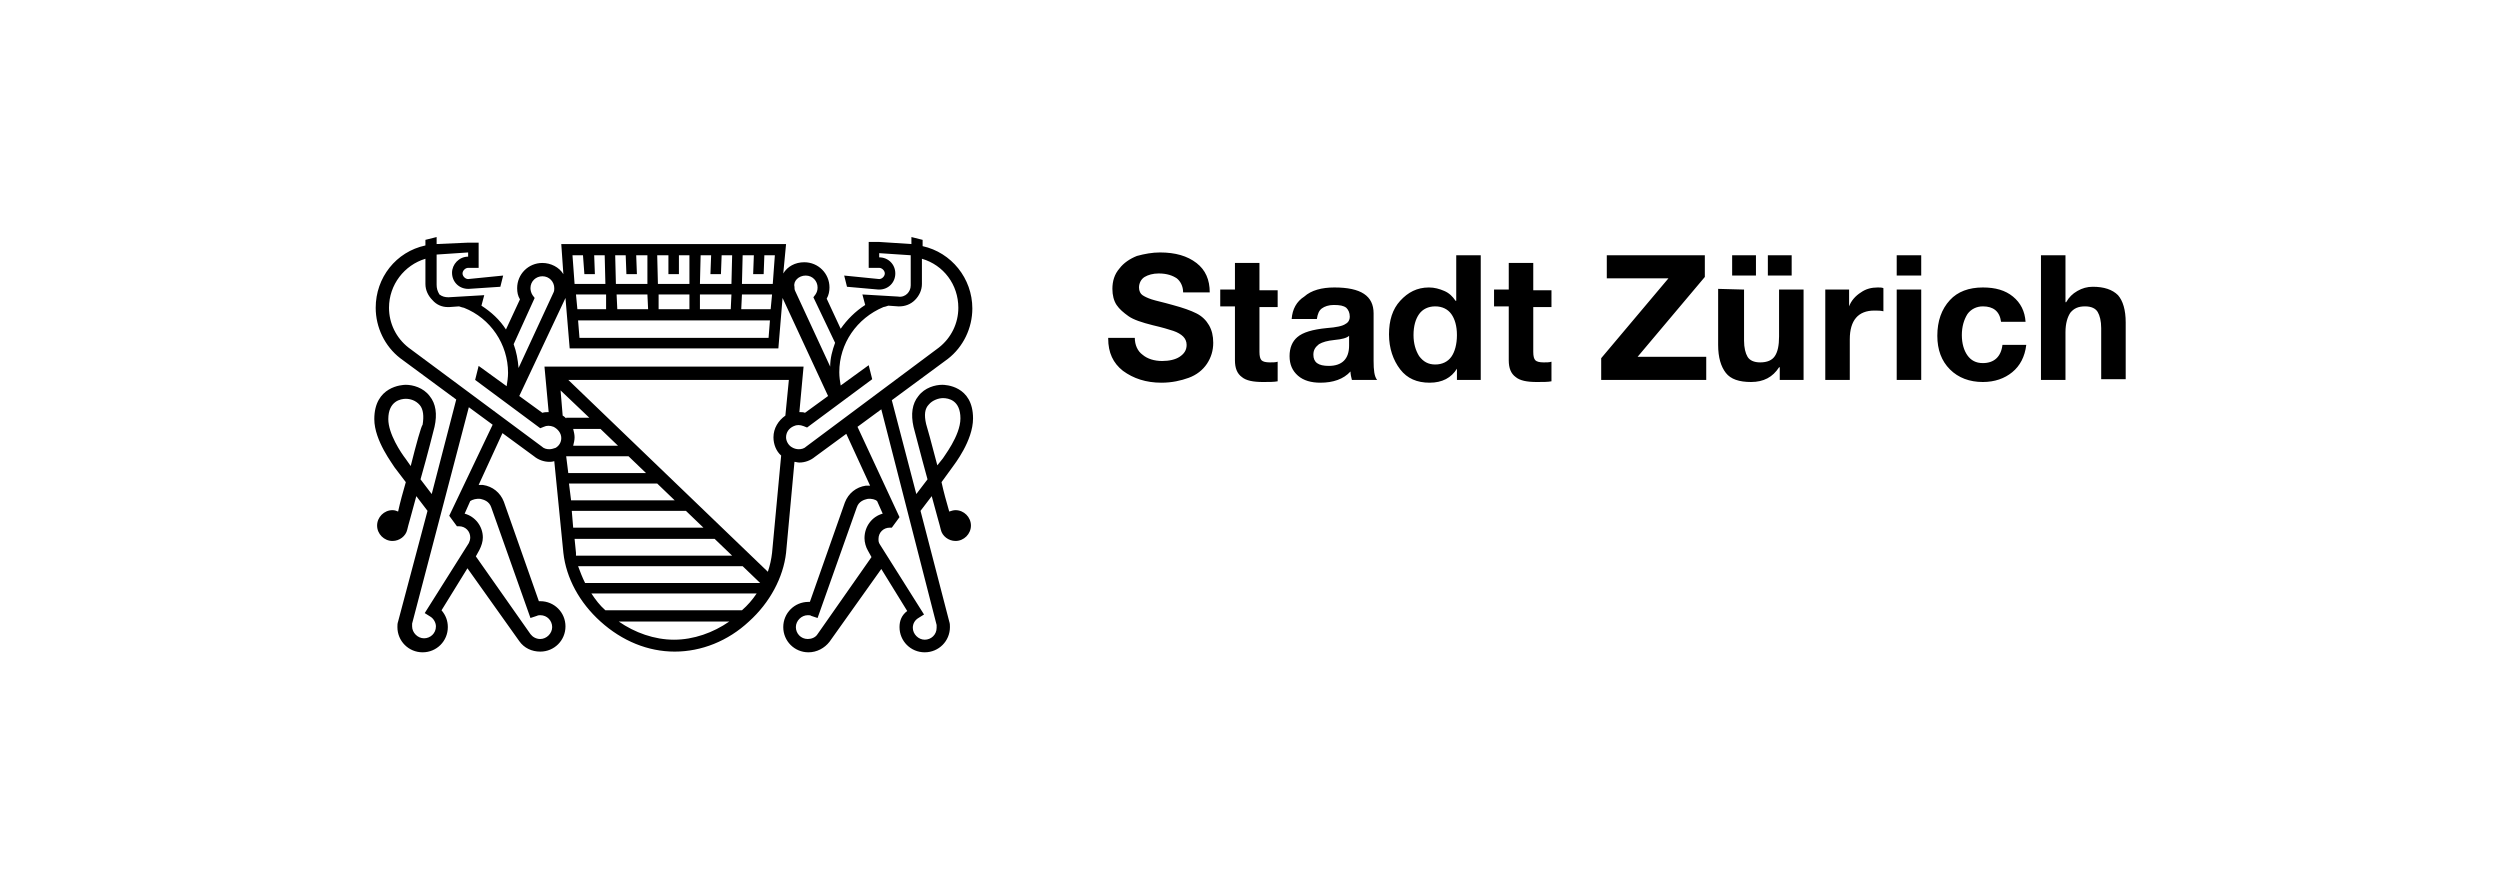
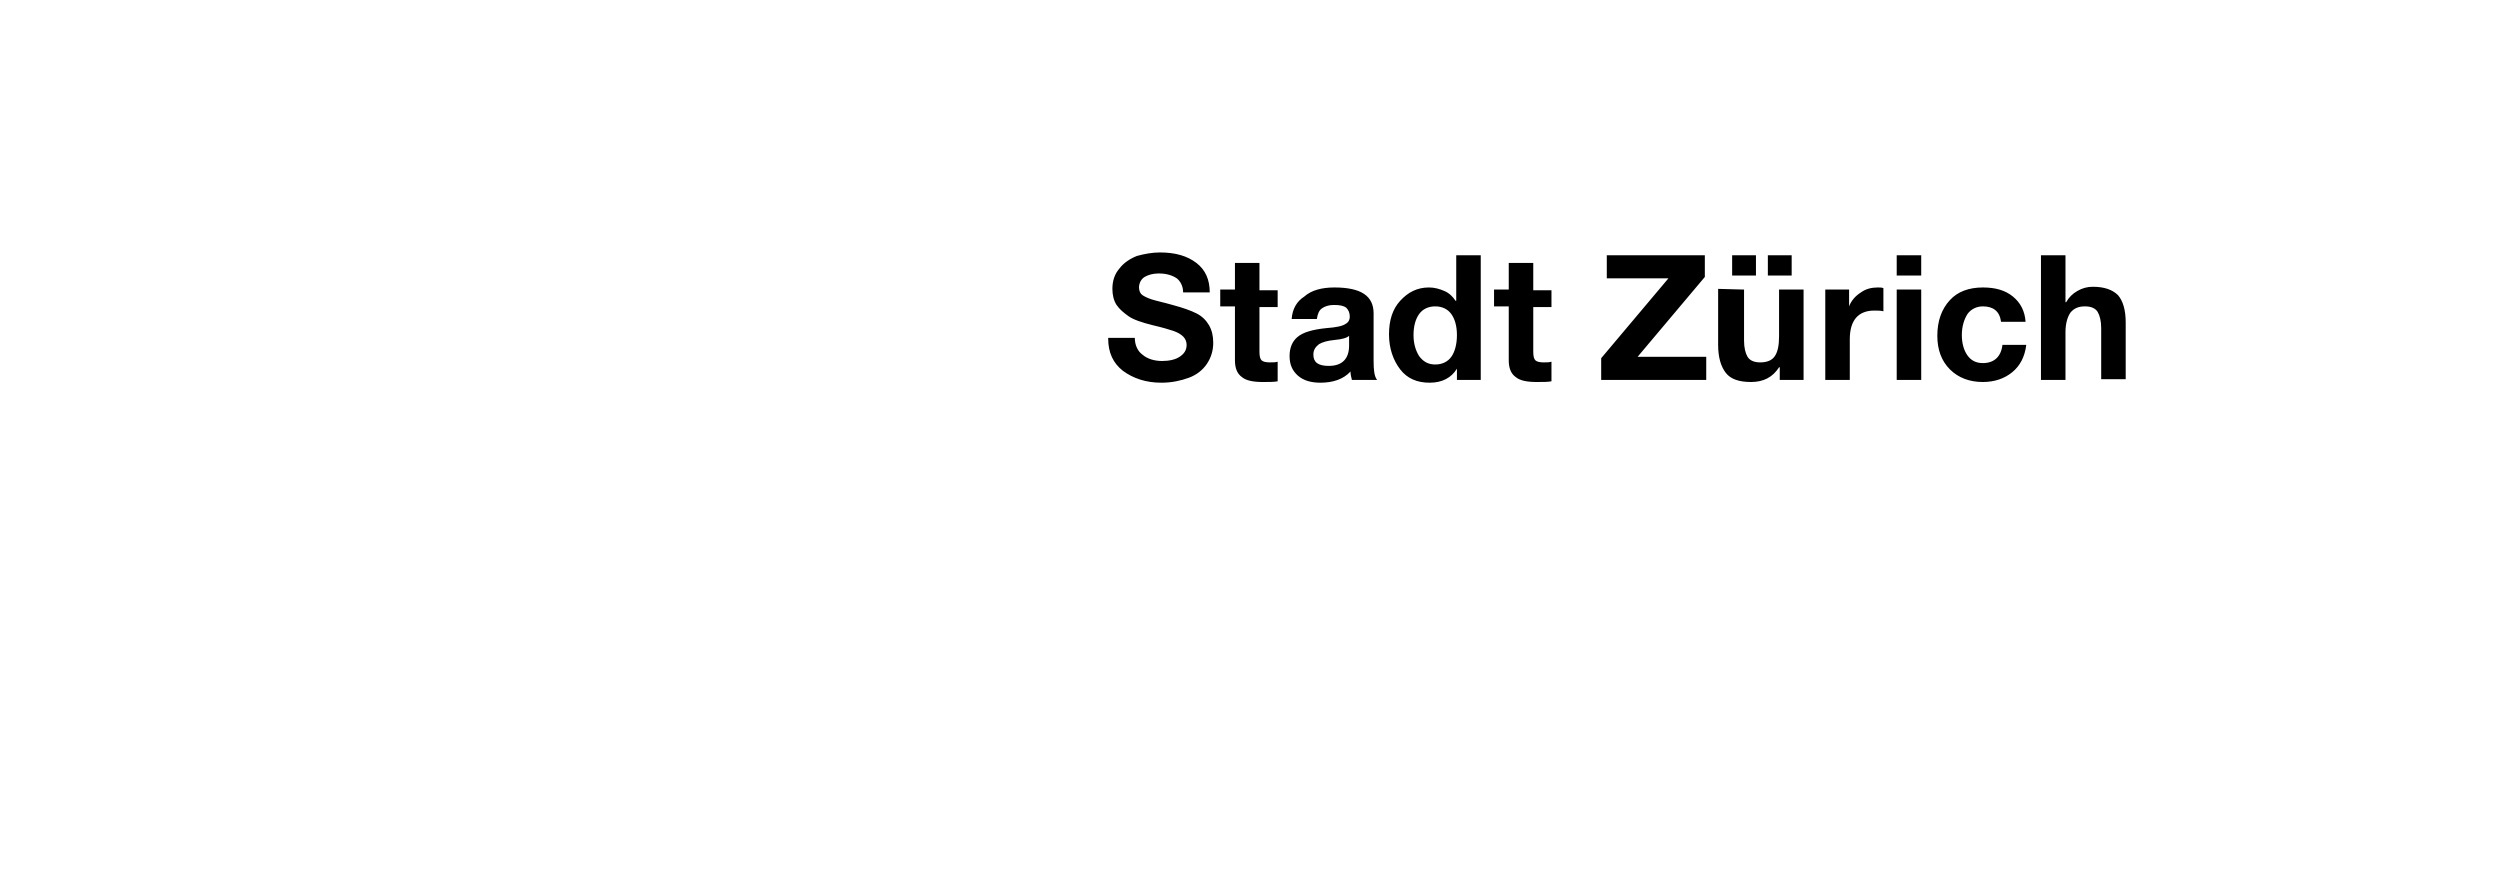
<svg xmlns="http://www.w3.org/2000/svg" width="357" height="127" viewBox="0 0 357 127" fill="none">
-   <path d="M136.45 72.85C136.15 72.85 135.85 72.95 135.55 73.05C135.15 71.65 134.75 70.25 134.45 68.85L136.05 66.65C136.25 66.35 138.95 62.95 138.95 59.75C138.95 55.05 134.95 54.95 134.55 54.95C133.55 54.95 132.05 55.35 131.15 56.55C130.25 57.65 130.05 59.15 130.45 60.95C130.55 61.25 131.45 64.85 132.45 68.45L130.85 70.55L127.35 57.15L135.35 51.25C137.55 49.55 138.85 46.85 138.85 44.05C138.85 39.75 135.85 36.05 131.75 35.15V34.25L130.15 33.85V34.85L125.55 34.55H124.05V38.25H125.55C125.95 38.25 126.35 38.65 126.35 39.05C126.35 39.45 125.95 39.85 125.55 39.85L120.55 39.35L120.95 40.95L125.45 41.35H125.55C126.85 41.35 127.85 40.35 127.85 39.05C127.85 37.75 126.85 36.75 125.55 36.75V36.15L130.05 36.45V40.75C130.05 41.25 129.85 41.65 129.55 41.95C129.25 42.25 128.75 42.45 128.25 42.35L123.15 42.05L123.55 43.55C122.15 44.45 120.95 45.65 120.05 46.95L118.05 42.65C118.35 42.15 118.45 41.55 118.45 41.05C118.45 39.05 116.85 37.45 114.85 37.45C113.55 37.45 112.45 38.05 111.85 39.05L112.25 34.85H80.15L80.45 39.15C79.85 38.15 78.65 37.55 77.45 37.55C75.45 37.55 73.85 39.15 73.85 41.15C73.85 41.75 73.95 42.25 74.25 42.75L72.25 47.05C71.35 45.65 70.15 44.55 68.75 43.65L69.15 42.15L64.05 42.45C63.55 42.45 63.15 42.35 62.75 42.05C62.45 41.55 62.35 41.15 62.35 40.65V36.35L66.85 36.05V36.65C65.55 36.65 64.55 37.75 64.55 38.95C64.55 40.25 65.55 41.25 66.85 41.25H66.95L71.45 40.95L71.85 39.35L66.85 39.85C66.45 39.85 66.05 39.45 66.05 39.05C66.05 38.65 66.45 38.25 66.85 38.25H68.35V34.65H66.85L62.35 34.85V33.85L60.75 34.25V35.05C56.55 35.95 53.65 39.65 53.65 43.95C53.65 46.75 54.95 49.45 57.15 51.15L65.15 57.05L61.65 70.55L60.05 68.45C61.05 64.95 61.95 61.35 62.05 60.95C62.45 59.15 62.25 57.65 61.35 56.55C60.45 55.35 58.95 54.95 57.95 54.95C57.45 54.95 53.45 55.15 53.45 59.85C53.45 62.95 56.15 66.35 56.35 66.75L57.95 68.85C57.55 70.25 57.15 71.65 56.85 73.05C56.65 72.95 56.35 72.85 56.05 72.85C54.85 72.85 53.85 73.85 53.85 75.05C53.85 76.25 54.85 77.25 56.05 77.25C57.05 77.25 57.95 76.55 58.15 75.65C58.25 75.15 58.85 73.15 59.45 70.85L61.05 72.95L56.85 88.75C56.75 89.05 56.75 89.25 56.75 89.55C56.75 91.55 58.35 93.15 60.35 93.15C62.35 93.15 63.95 91.55 63.95 89.55C63.95 88.65 63.65 87.85 63.05 87.15L66.75 81.15L74.15 91.55C74.85 92.55 75.95 93.05 77.15 93.05C79.15 93.05 80.75 91.45 80.75 89.45C80.75 87.45 79.15 85.85 77.15 85.85H76.95L71.95 71.65C71.45 70.35 70.35 69.45 68.95 69.25H68.35L71.75 61.85L76.25 65.15C76.85 65.65 77.65 65.95 78.45 65.95C78.65 65.95 78.85 65.95 79.15 65.85L80.45 78.95C80.85 82.55 82.75 86.05 85.75 88.75C88.85 91.55 92.55 93.05 96.35 93.05C100.15 93.05 103.95 91.55 106.95 88.75C109.95 86.05 111.85 82.45 112.25 78.95L113.45 65.95C113.65 65.95 113.85 66.05 114.15 66.05C114.95 66.05 115.75 65.75 116.35 65.25L120.85 61.95L124.25 69.35H123.65C122.25 69.55 121.15 70.45 120.65 71.75L115.65 85.95H115.45C113.45 85.95 111.85 87.55 111.85 89.55C111.85 91.55 113.45 93.15 115.45 93.15C116.65 93.15 117.75 92.55 118.45 91.65L125.85 81.25L129.55 87.25C128.75 87.85 128.45 88.65 128.45 89.55C128.45 91.55 130.05 93.15 132.05 93.15C134.05 93.15 135.65 91.55 135.65 89.55C135.65 89.25 135.65 89.05 135.55 88.75L131.45 72.95L133.05 70.85C133.65 73.15 134.25 75.15 134.35 75.65C134.55 76.55 135.45 77.25 136.45 77.25C137.65 77.25 138.65 76.25 138.65 75.05C138.65 73.85 137.65 72.85 136.45 72.85ZM58.65 66.55L57.95 65.55C57.25 64.65 55.45 61.95 55.45 59.85C55.45 57.25 57.25 56.95 57.95 56.95C58.55 56.95 59.35 57.15 59.95 57.85C60.45 58.45 60.55 59.45 60.35 60.65C60.15 60.85 59.45 63.35 58.65 66.55ZM115.05 39.35C116.05 39.35 116.75 40.15 116.75 41.05C116.75 41.45 116.65 41.75 116.45 42.05L116.15 42.45L119.25 48.95C118.85 50.05 118.55 51.15 118.55 52.35L113.55 41.55C113.45 41.35 113.45 41.15 113.45 40.95C113.25 40.15 114.05 39.35 115.05 39.35ZM104.35 44.15H99.95V42.05H104.45L104.35 44.15ZM98.45 44.15H94.05V42.05H98.45V44.15ZM92.55 44.15H88.15L88.05 42.05H92.45L92.55 44.15ZM86.55 44.15H82.45L82.25 42.05H86.55V44.15ZM109.95 45.75L109.75 48.25H82.75L82.55 45.75H109.95ZM110.05 44.15H105.85L105.95 42.05H110.25L110.05 44.15ZM107.65 36.45L107.55 39.15H109.05L109.15 36.45H110.65L110.35 40.55H105.95L106.05 36.45H107.65ZM101.55 36.45L101.45 39.15H102.95L103.05 36.45H104.55L104.45 40.55H99.95L100.05 36.45H101.55ZM95.45 36.45V39.15H96.95V36.45H98.45V40.55H93.95L93.85 36.45H95.45ZM89.35 36.45L89.45 39.15H90.95L90.85 36.45H92.45V40.55H87.95L87.85 36.45H89.35ZM83.25 36.45L83.45 39.15H84.95L84.85 36.45H86.35L86.45 40.55H82.05L81.75 36.45H83.25ZM80.75 42.55L81.35 49.75H111.15L111.75 42.55L118.25 56.55L114.95 58.95C114.75 58.85 114.45 58.85 114.15 58.85L114.75 52.35H77.75L78.35 58.85C78.05 58.85 77.75 58.85 77.45 58.95L74.15 56.55L80.75 42.55ZM81.85 61.25H85.75L88.25 63.65H81.85C81.95 63.25 82.05 62.85 82.05 62.45C82.05 62.05 81.95 61.65 81.85 61.25ZM80.85 59.75C80.75 59.65 80.55 59.45 80.35 59.35L80.05 55.75L84.15 59.65H80.85V59.75ZM76.35 42.55L76.05 42.15C75.85 41.85 75.75 41.45 75.75 41.15C75.75 40.15 76.55 39.45 77.45 39.45C78.45 39.45 79.15 40.25 79.15 41.15C79.15 41.35 79.15 41.55 79.05 41.75L74.05 52.55C73.95 51.35 73.75 50.25 73.35 49.15L76.35 42.55ZM68.65 71.25C69.05 71.35 69.85 71.55 70.15 72.45L75.75 88.25L76.65 87.95C76.85 87.85 77.05 87.85 77.15 87.85C78.15 87.85 78.85 88.65 78.85 89.55C78.85 90.45 78.05 91.25 77.15 91.25C76.55 91.25 76.05 90.95 75.75 90.55L67.95 79.45L68.45 78.55C68.75 77.95 68.95 77.35 68.95 76.75C68.95 75.15 67.85 73.75 66.35 73.35L67.15 71.55C67.45 71.35 68.05 71.15 68.65 71.25ZM64.15 73.65L65.25 75.15H65.55C66.45 75.15 67.15 75.85 67.15 76.75C67.15 77.05 67.05 77.35 66.95 77.55L60.65 87.55L61.45 88.05C61.95 88.35 62.25 88.95 62.25 89.45C62.25 90.45 61.45 91.15 60.55 91.15C59.65 91.15 58.85 90.35 58.85 89.45V89.05L66.95 58.15L70.35 60.65L64.15 73.65ZM78.45 64.15C78.05 64.15 77.65 64.05 77.35 63.75L58.35 49.65C56.55 48.25 55.55 46.15 55.55 43.95C55.55 40.65 57.75 37.85 60.75 36.95V40.55C60.75 41.45 61.15 42.25 61.75 42.85C62.35 43.55 63.15 43.85 63.95 43.85H64.15L65.55 43.75C65.85 43.85 66.15 43.95 66.25 43.95C70.05 45.45 72.55 49.15 72.55 53.25C72.55 53.85 72.45 54.55 72.35 55.15L68.35 52.25L67.85 54.25L77.15 61.15L77.65 60.95C78.05 60.75 78.55 60.75 79.05 60.95C79.65 61.25 80.15 61.85 80.15 62.55C80.15 63.15 79.85 63.65 79.35 63.95C79.05 64.05 78.75 64.15 78.45 64.15ZM80.85 65.15H89.75L92.25 67.55H81.15L80.85 65.15ZM81.25 69.05H93.85L96.35 71.45H81.55L81.25 69.05ZM81.65 72.95H97.95L100.45 75.35H81.85L81.65 72.95ZM82.25 78.95L82.05 76.95H102.05L104.55 79.35H82.25V78.95ZM82.55 80.85H106.05L108.55 83.25H83.55C83.15 82.45 82.85 81.65 82.55 80.85ZM96.25 91.35C93.45 91.35 90.65 90.35 88.35 88.75H104.15C101.85 90.35 99.05 91.35 96.25 91.35ZM105.95 87.15H86.45C85.65 86.45 85.05 85.65 84.45 84.75H108.05C107.45 85.65 106.75 86.45 105.95 87.15ZM110.25 78.95C110.15 79.85 109.95 80.75 109.65 81.65L81.15 54.25H112.65L112.15 59.35C111.15 60.05 110.45 61.15 110.45 62.45C110.45 63.45 110.85 64.45 111.55 65.05L110.25 78.95ZM115.15 63.75C114.85 64.05 114.45 64.15 114.05 64.15C113.75 64.15 113.35 64.05 113.05 63.85C112.55 63.55 112.25 62.95 112.25 62.45C112.25 61.75 112.65 61.15 113.35 60.85C113.75 60.65 114.25 60.65 114.75 60.85L115.25 61.05L124.55 54.15L124.05 52.15L120.05 55.05C119.95 54.45 119.85 53.85 119.85 53.15C119.85 49.05 122.35 45.45 126.15 43.85C126.25 43.85 126.55 43.75 126.85 43.65L128.25 43.75H128.45C129.25 43.75 130.05 43.45 130.65 42.85C131.25 42.25 131.65 41.45 131.65 40.55V36.95C134.75 37.85 136.85 40.65 136.85 43.95C136.85 46.15 135.85 48.25 134.05 49.65L115.15 63.75ZM116.75 90.55C116.45 91.05 115.85 91.25 115.35 91.25C114.35 91.25 113.65 90.45 113.65 89.55C113.65 88.65 114.45 87.85 115.35 87.85C115.55 87.85 115.75 87.85 115.85 87.95L116.75 88.25L122.35 72.45C122.65 71.55 123.45 71.35 123.85 71.25C124.45 71.15 125.05 71.35 125.25 71.55L126.05 73.35C124.55 73.75 123.45 75.15 123.45 76.85C123.45 77.45 123.65 78.15 123.95 78.65L124.45 79.55L116.75 90.55ZM133.75 89.25V89.65C133.75 90.65 132.95 91.35 132.05 91.35C131.15 91.35 130.35 90.55 130.35 89.65C130.35 89.05 130.65 88.55 131.15 88.25L131.95 87.75L125.65 77.75C125.45 77.45 125.45 77.25 125.45 76.95C125.45 76.05 126.15 75.35 127.05 75.35H127.35L128.45 73.85L122.45 60.95L125.85 58.45L133.75 89.25ZM132.25 60.55C131.95 59.25 132.05 58.35 132.65 57.75C133.15 57.15 134.05 56.85 134.65 56.85C135.45 56.85 137.15 57.15 137.15 59.75C137.15 62.25 134.65 65.35 134.65 65.45L133.85 66.45C133.05 63.35 132.35 60.85 132.25 60.55Z" fill="black" />
  <path d="M165.65 36.05C167.85 36.05 169.55 36.55 170.85 37.55C172.15 38.55 172.75 39.95 172.75 41.75H168.95C168.95 40.85 168.55 40.15 168.05 39.75C167.45 39.35 166.65 39.05 165.45 39.05C164.65 39.05 163.95 39.25 163.45 39.55C162.95 39.85 162.65 40.45 162.65 41.05C162.65 41.55 162.85 41.95 163.15 42.15C163.45 42.35 163.85 42.55 164.45 42.75C165.05 42.95 166.05 43.15 167.45 43.55C168.95 43.95 170.05 44.35 170.85 44.75C171.65 45.15 172.25 45.75 172.65 46.45C173.05 47.15 173.25 47.95 173.25 48.95C173.25 50.05 172.95 51.05 172.35 51.95C171.75 52.85 170.85 53.55 169.75 53.95C168.65 54.35 167.35 54.65 165.85 54.65C163.65 54.65 161.85 54.05 160.35 52.95C158.95 51.85 158.25 50.35 158.25 48.35V48.25H162.05C162.05 49.25 162.45 50.15 163.15 50.65C163.85 51.25 164.85 51.55 165.95 51.55C166.95 51.55 167.85 51.35 168.45 50.95C169.05 50.55 169.45 50.05 169.45 49.25C169.45 48.75 169.25 48.35 168.95 48.05C168.65 47.75 168.15 47.45 167.55 47.25C166.95 47.05 165.95 46.75 164.65 46.45C163.05 46.05 161.85 45.65 161.15 45.15C160.45 44.65 159.85 44.15 159.45 43.55C159.05 42.95 158.85 42.15 158.85 41.25C158.85 40.15 159.15 39.15 159.85 38.35C160.45 37.55 161.35 36.95 162.35 36.55C163.45 36.25 164.55 36.05 165.65 36.05ZM179.85 37.55V41.45H182.45V43.85H179.85V50.25C179.85 50.85 179.95 51.25 180.15 51.45C180.35 51.65 180.75 51.75 181.35 51.75C181.75 51.75 182.15 51.75 182.45 51.65V54.45C181.95 54.55 181.25 54.55 180.35 54.55C178.95 54.55 177.95 54.35 177.35 53.85C176.65 53.35 176.35 52.55 176.35 51.45V43.75H174.25V41.35H176.35V37.55H179.85ZM190.55 41.05C194.35 41.05 196.15 42.25 196.15 44.75V51.55C196.15 52.85 196.25 53.75 196.65 54.25H193.05C192.95 53.85 192.85 53.45 192.85 53.05C191.85 54.15 190.35 54.65 188.55 54.65C187.25 54.65 186.15 54.35 185.35 53.65C184.55 52.95 184.15 52.05 184.15 50.85C184.15 49.65 184.55 48.75 185.25 48.15C186.05 47.45 187.45 47.05 189.45 46.85C190.85 46.75 191.75 46.55 192.15 46.25C192.55 46.05 192.75 45.65 192.75 45.25C192.75 44.65 192.55 44.25 192.25 43.95C191.85 43.65 191.35 43.55 190.45 43.55C189.75 43.55 189.15 43.75 188.75 44.05C188.35 44.35 188.15 44.85 188.05 45.55H184.45C184.55 44.15 185.15 43.05 186.25 42.35C187.25 41.45 188.75 41.05 190.55 41.05ZM187.55 50.65C187.55 51.75 188.25 52.25 189.75 52.25C191.65 52.25 192.65 51.25 192.65 49.35V47.95C192.35 48.25 191.65 48.45 190.55 48.55C189.55 48.65 188.85 48.85 188.35 49.15C187.85 49.55 187.55 49.95 187.55 50.65ZM211.45 36.45V54.25H208.05V52.65C207.25 53.95 205.95 54.65 204.15 54.65C202.35 54.65 200.95 54.05 199.95 52.75C198.95 51.45 198.35 49.75 198.35 47.75C198.35 45.75 198.85 44.15 199.95 42.95C201.05 41.75 202.35 41.05 204.05 41.05C204.85 41.05 205.55 41.25 206.25 41.55C206.95 41.85 207.45 42.35 207.85 42.95H207.95V36.45H211.45ZM201.85 47.85C201.85 49.05 202.15 50.05 202.65 50.85C203.25 51.65 203.95 52.05 204.95 52.05C205.95 52.05 206.75 51.65 207.25 50.95C207.75 50.25 208.05 49.15 208.05 47.85C208.05 46.55 207.75 45.55 207.25 44.85C206.75 44.15 205.95 43.75 204.95 43.75C203.95 43.75 203.15 44.15 202.65 44.85C202.15 45.55 201.85 46.55 201.85 47.85ZM218.95 37.55V41.45H221.55V43.85H218.95V50.25C218.95 50.85 219.05 51.25 219.25 51.45C219.45 51.65 219.85 51.75 220.45 51.75C220.85 51.75 221.25 51.75 221.55 51.65V54.45C221.05 54.55 220.35 54.55 219.45 54.55C218.05 54.55 217.05 54.35 216.45 53.85C215.75 53.35 215.45 52.55 215.45 51.45V43.75H213.35V41.35H215.45V37.55H218.95ZM243.45 36.45V39.55L233.85 50.95H243.65V54.25H228.65V51.15L238.25 39.75H229.45V36.45H243.45ZM249.05 41.35V48.65C249.05 49.65 249.25 50.45 249.55 50.95C249.85 51.45 250.45 51.75 251.35 51.75C252.35 51.75 253.05 51.45 253.45 50.85C253.85 50.25 254.05 49.35 254.05 48.05V41.35H257.55V54.25H254.15V52.45H254.05C253.15 53.85 251.85 54.55 250.05 54.55C248.35 54.55 247.15 54.15 246.45 53.25C245.75 52.35 245.35 51.05 245.35 49.25V41.25L249.05 41.35ZM250.75 36.45V39.35H247.35V36.45H250.75ZM255.85 36.45V39.35H252.45V36.45H255.85ZM268.15 41.05C268.45 41.05 268.75 41.05 268.95 41.15V44.45C268.55 44.35 268.15 44.35 267.65 44.35C265.35 44.35 264.15 45.75 264.15 48.45V54.25H260.65V41.35H264.05V43.75C264.35 42.95 264.95 42.25 265.75 41.75C266.45 41.25 267.25 41.05 268.15 41.05ZM274.35 36.45V39.35H270.85V36.45H274.35ZM274.35 41.35V54.25H270.85V41.35H274.35ZM283.15 41.05C284.95 41.05 286.35 41.45 287.45 42.35C288.55 43.25 289.15 44.45 289.25 45.95H285.75C285.55 44.45 284.65 43.75 283.15 43.75C282.25 43.75 281.45 44.15 280.95 44.85C280.45 45.65 280.15 46.65 280.15 47.85C280.15 49.05 280.45 50.05 280.95 50.75C281.45 51.45 282.15 51.85 283.15 51.85C284.75 51.85 285.75 50.95 285.95 49.25H289.35C289.15 50.95 288.45 52.25 287.35 53.15C286.25 54.05 284.85 54.55 283.15 54.55C281.25 54.55 279.65 53.95 278.45 52.75C277.25 51.55 276.65 49.95 276.65 47.95C276.65 45.85 277.25 44.15 278.45 42.85C279.55 41.65 281.15 41.05 283.15 41.05ZM294.95 36.45V43.15H295.05C295.45 42.45 295.95 41.95 296.65 41.55C297.35 41.15 298.05 40.95 298.85 40.95C300.45 40.95 301.65 41.35 302.45 42.15C303.15 42.95 303.55 44.25 303.55 46.05V54.15H300.05V46.85C300.05 45.85 299.85 45.05 299.55 44.55C299.25 44.05 298.65 43.75 297.75 43.75C296.75 43.75 296.15 44.05 295.65 44.65C295.25 45.25 294.95 46.15 294.95 47.45V54.25H291.45V36.45H294.95Z" fill="black" />
</svg>